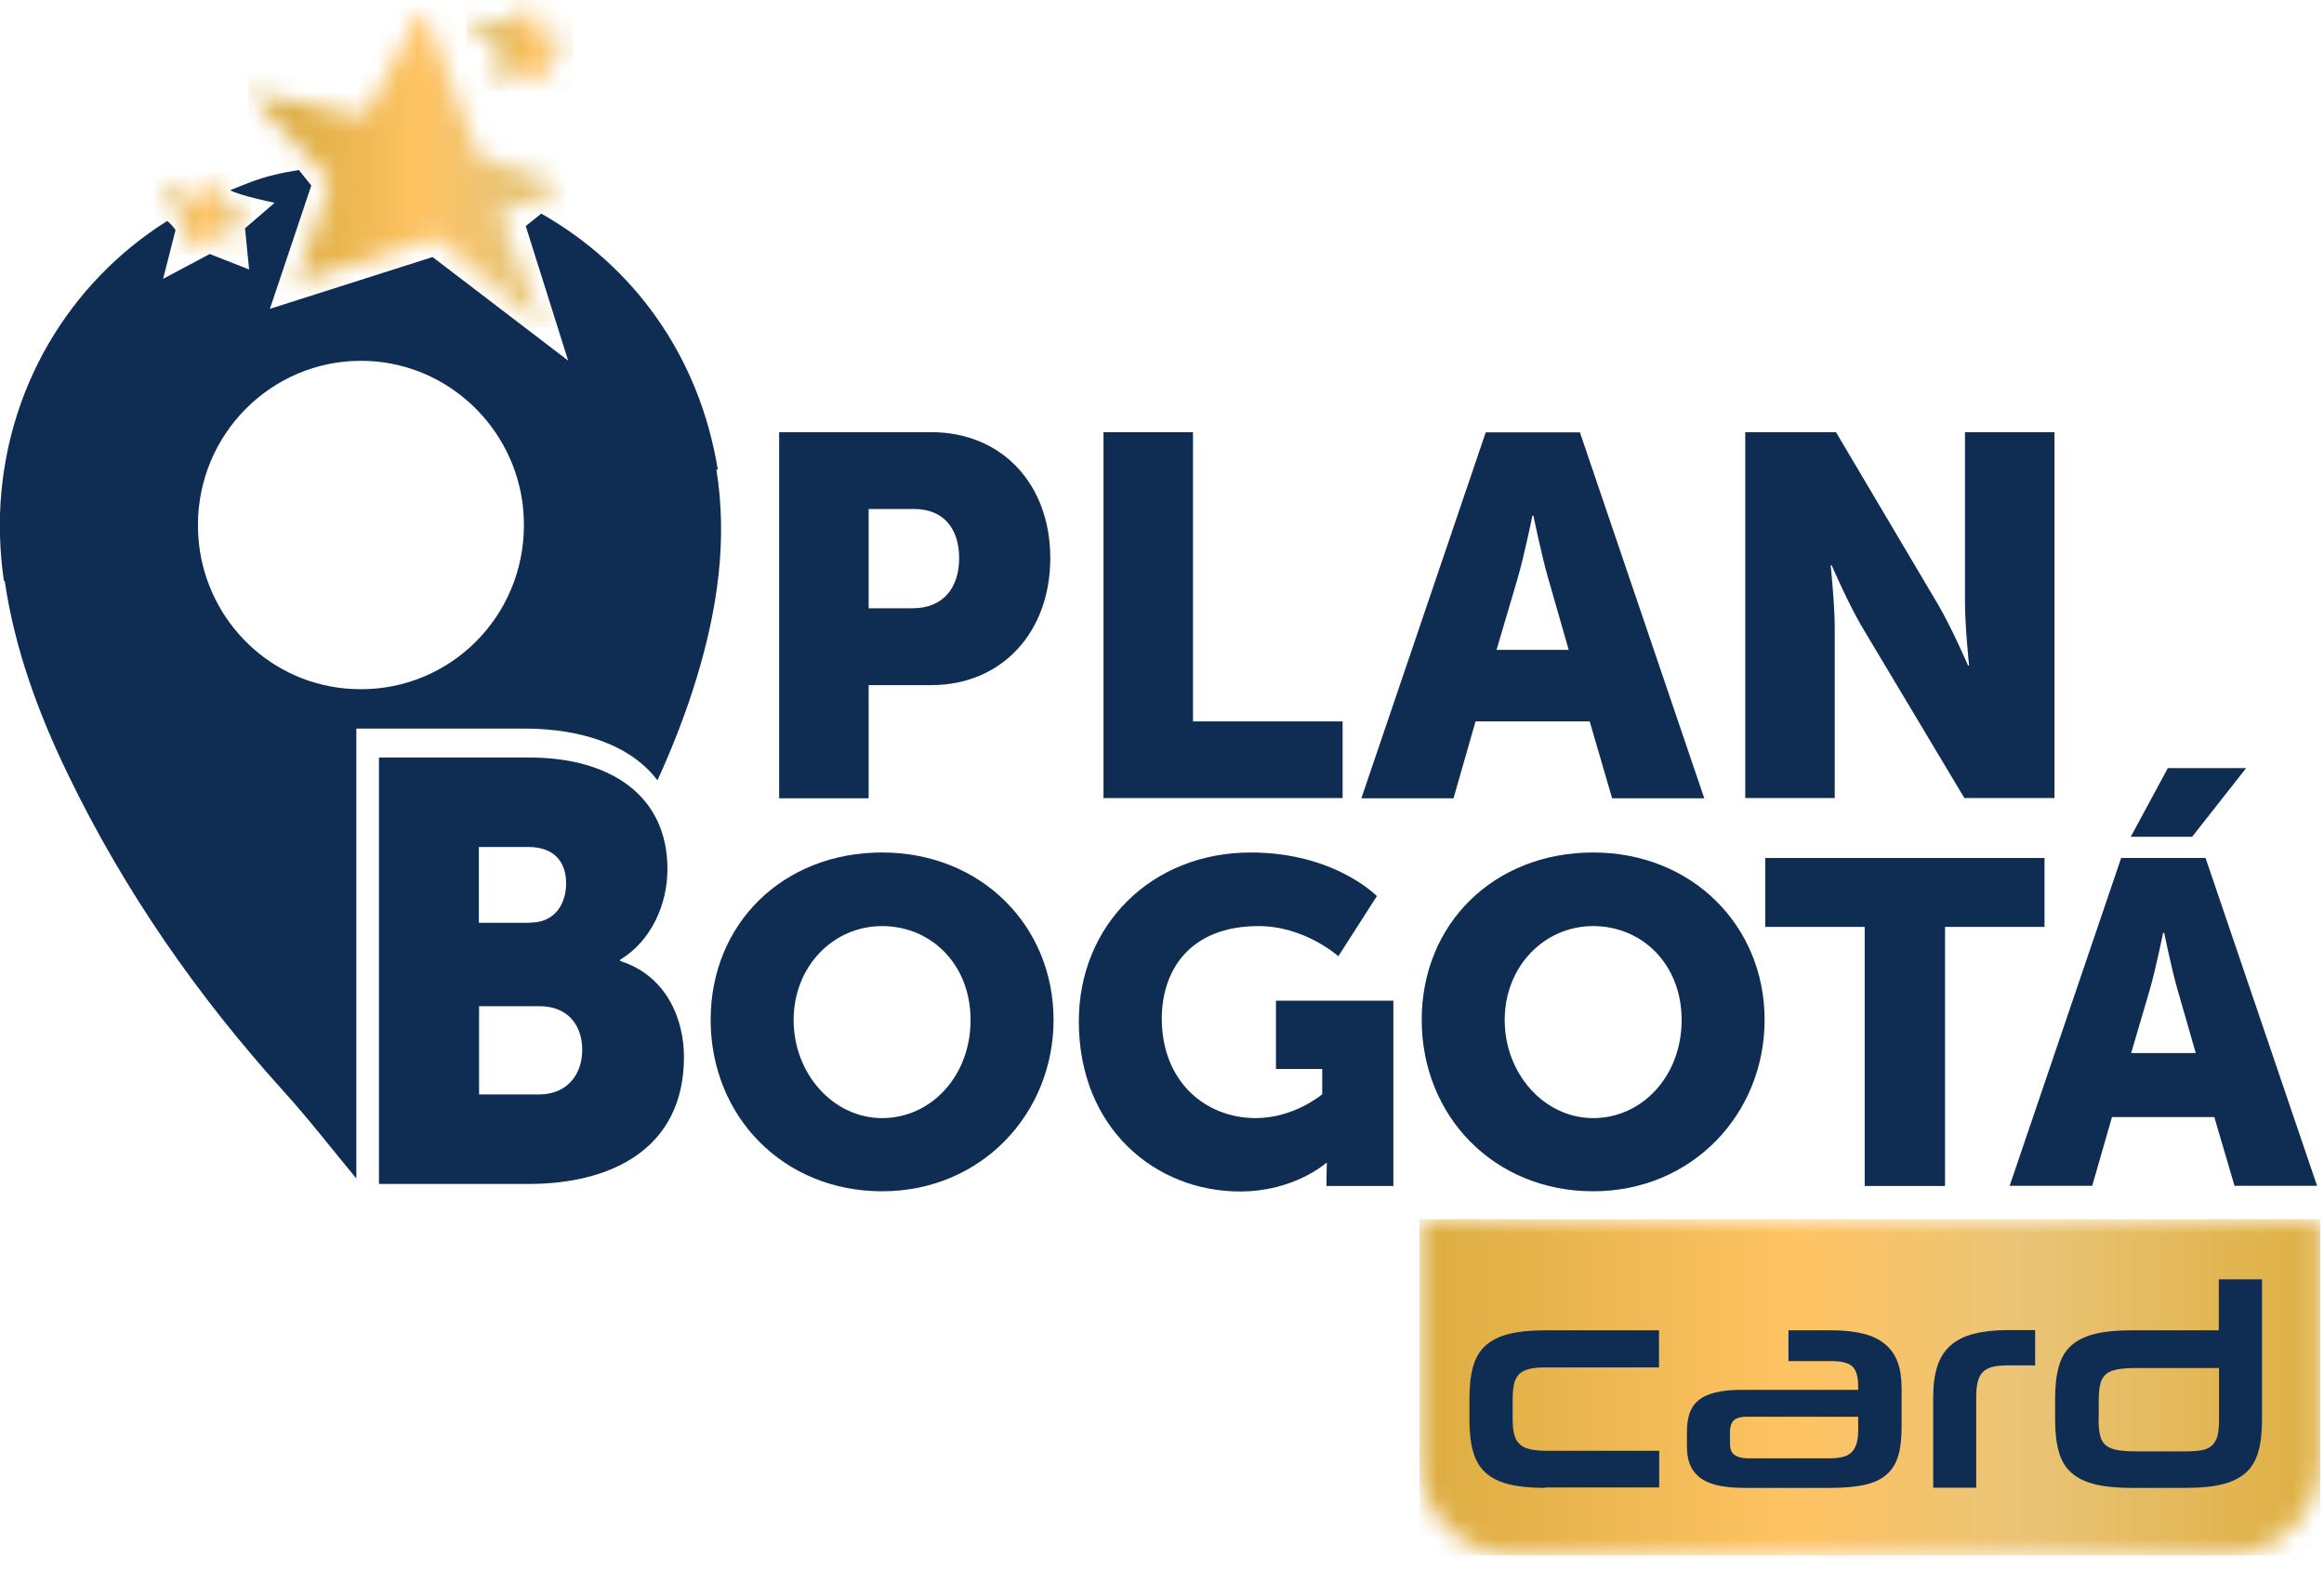
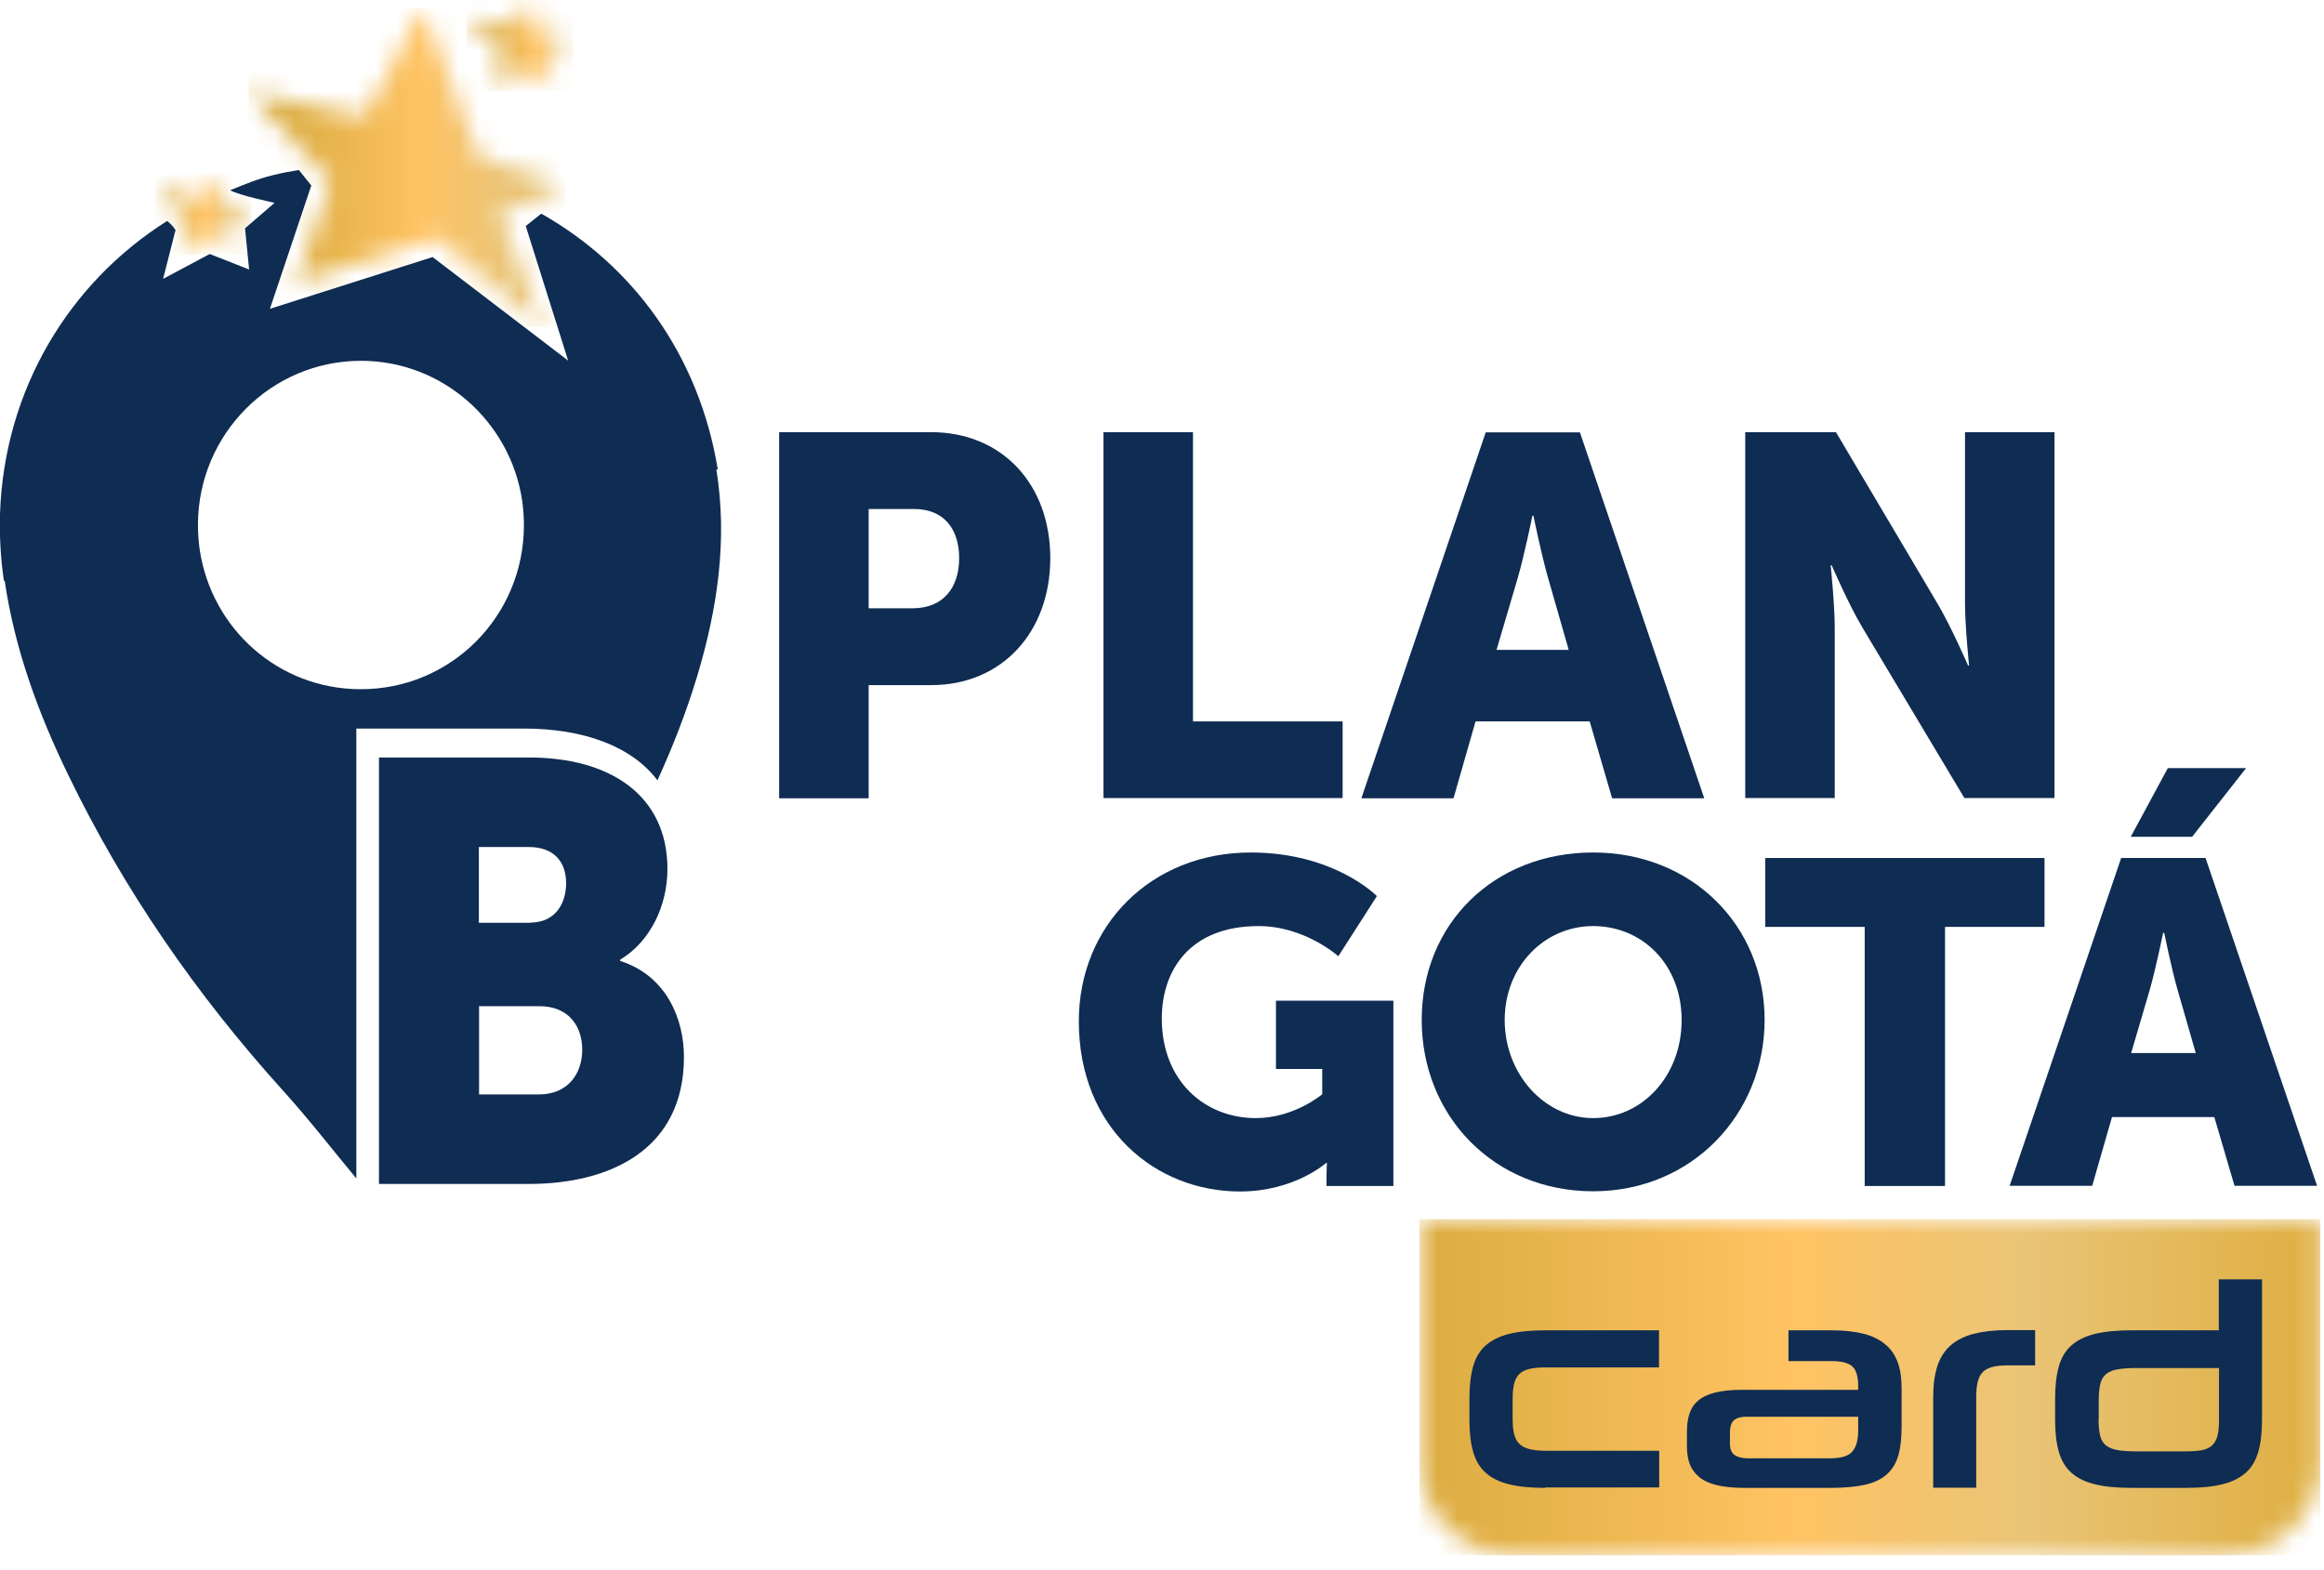
<svg xmlns="http://www.w3.org/2000/svg" width="114" height="77" viewBox="0 0 114 77" fill="none">
  <g clip-path="url(#clip0_25_2)">
    <path d="M38.21 21.2H45.67C49.16 21.2 51.52 23.76 51.52 27.38C51.52 31 49.16 33.61 45.67 33.61H42.61V39.16H38.22V21.21L38.21 21.2ZM44.76 29.84C46.29 29.84 47.05 28.81 47.05 27.38C47.05 25.95 46.3 24.97 44.84 24.97H42.61V29.84H44.77H44.76Z" fill="#0F2C52" />
    <path d="M54.13 21.2H58.52V35.39H65.86V39.15H54.13V21.2Z" fill="#0F2C52" />
    <path d="M77.98 35.39H72.38L71.3 39.16H66.78L72.88 21.21H77.5L83.6 39.16H79.08L77.98 35.39ZM75.17 25.3C75.17 25.3 74.77 27.26 74.44 28.39L73.41 31.88H76.95L75.95 28.39C75.62 27.26 75.22 25.3 75.22 25.3H75.17Z" fill="#0F2C52" />
    <path d="M85.62 21.2H90.06L95.03 29.59C95.73 30.77 96.54 32.65 96.54 32.65H96.59C96.59 32.65 96.39 30.72 96.39 29.59V21.2H100.78V39.15H96.36L91.36 30.79C90.66 29.61 89.85 27.73 89.85 27.73H89.8C89.8 27.73 90 29.66 90 30.79V39.15H85.61V21.2H85.62Z" fill="#0F2C52" />
-     <path d="M43.27 41.82C48.13 41.82 51.68 45.42 51.68 50.03C51.68 54.64 48.13 58.44 43.27 58.44C38.41 58.44 34.86 54.75 34.86 50.03C34.86 45.31 38.41 41.82 43.27 41.82ZM43.27 54.85C45.68 54.85 47.61 52.78 47.61 50.04C47.61 47.3 45.67 45.43 43.27 45.43C40.87 45.43 38.93 47.41 38.93 50.04C38.93 52.67 40.87 54.85 43.27 54.85Z" fill="#0F2C52" />
    <path d="M61.35 41.82C65.47 41.82 67.54 43.96 67.54 43.96L65.65 46.91C65.65 46.91 64.01 45.43 61.74 45.43C58.37 45.43 56.99 47.59 56.99 49.97C56.99 53.03 59.1 54.85 61.6 54.85C63.49 54.85 64.86 53.68 64.86 53.68V52.44H62.59V49.09H68.35V58.18H65.07V57.73C65.07 57.39 65.09 57.05 65.09 57.05H65.05C65.05 57.05 63.5 58.45 60.82 58.45C56.7 58.45 52.92 55.37 52.92 50.1C52.92 45.42 56.45 41.82 61.36 41.82" fill="#0F2C52" />
    <path d="M78.15 41.82C83.01 41.82 86.56 45.42 86.56 50.03C86.56 54.64 83.01 58.44 78.15 58.44C73.29 58.44 69.74 54.75 69.74 50.03C69.74 45.31 73.29 41.82 78.15 41.82ZM78.15 54.85C80.56 54.85 82.49 52.78 82.49 50.04C82.49 47.3 80.55 45.43 78.15 45.43C75.75 45.43 73.81 47.41 73.81 50.04C73.81 52.67 75.75 54.85 78.15 54.85Z" fill="#0F2C52" />
    <path d="M91.47 45.47H86.59V42.09H100.29V45.47H95.41V58.18H91.47V45.47Z" fill="#0F2C52" />
    <path d="M108.62 54.8H103.6L102.63 58.17H98.58L104.05 42.09H108.19L113.66 58.17H109.61L108.62 54.8ZM106.33 37.68H110.18L107.53 41.05H104.52L106.34 37.68H106.33ZM106.11 45.76C106.11 45.76 105.75 47.51 105.46 48.53L104.54 51.66H107.71L106.81 48.53C106.52 47.52 106.16 45.76 106.16 45.76H106.12H106.11Z" fill="#0F2C52" />
    <mask id="mask0_25_2" style="mask-type:luminance" maskUnits="userSpaceOnUse" x="12" y="0" width="16" height="17">
      <path d="M17.93 5.71L12.19 4.53L16.24 8.92L14.51 13.88L21.4 11.67L26.6 16.04L24.51 10.45L27.7 9.14L23.46 7.63L20.75 0.37L17.93 5.71Z" fill="white" />
    </mask>
    <g mask="url(#mask0_25_2)">
      <path d="M27.7 0.37H12.19V16.05H27.7V0.37Z" fill="url(#paint0_linear_25_2)" />
    </g>
    <mask id="mask1_25_2" style="mask-type:luminance" maskUnits="userSpaceOnUse" x="22" y="0" width="7" height="5">
      <path d="M25.21 1.36L22.88 0.86L24.81 2.85L24.22 4.46L25.95 3.35L27.3 4.43L26.73 2.85L28.1 1.97L26.47 1.62L26 0L25.21 1.36Z" fill="white" />
    </mask>
    <g mask="url(#mask1_25_2)">
      <path d="M28.1 0H22.88V4.46H28.1V0Z" fill="url(#paint1_linear_25_2)" />
    </g>
    <mask id="mask2_25_2" style="mask-type:luminance" maskUnits="userSpaceOnUse" x="7" y="8" width="6" height="5">
      <path d="M9.85 9.74L7.62 9.26L9.36 11.06L8.83 12.51L10.4 11.51L11.55 12.45L11.1 11.06L12.33 10.26L10.86 9.95L10.44 8.48L9.85 9.74Z" fill="white" />
    </mask>
    <g mask="url(#mask2_25_2)">
      <path d="M12.33 8.48H7.62V12.51H12.33V8.48Z" fill="url(#paint2_linear_25_2)" />
    </g>
    <path d="M35.14 23.03H35.21C34.29 17.41 31.04 13.02 26.55 10.48L25.79 11.09L27.87 17.69L21.22 12.61L13.24 15.15L15.27 9.1L14.66 8.34C14.17 8.42 13.85 8.48 13.36 8.6C12.59 8.79 12.02 9.04 11.29 9.33C11.7 9.58 13.47 9.95 13.47 9.95L12.02 11.2L12.22 13.22L10.29 12.46L8 13.68L8.61 11.29C8.61 11.29 8.51 11.09 8.2 10.84C3.4 13.86 0.2 19.11 4.16301e-07 25.22C-0.03 26.29 0.03 27.38 0.19 28.49H0.23C0.72 31.83 1.87 34.97 3.34 38C6.09 43.69 9.66 48.83 13.9 53.52C15.15 54.9 16.29 56.38 17.48 57.81V35.74H25.69C28.62 35.74 30.98 36.6 32.25 38.28C33 36.64 33.66 34.95 34.19 33.2C35.19 29.88 35.7 26.5 35.14 23.03ZM17.67 33.81C13.67 33.8 10.39 30.86 9.8 26.99C9.74 26.58 9.71 26.15 9.71 25.72C9.73 21.29 13.3 17.7 17.71 17.7C21.7 17.7 25.02 20.67 25.61 24.53C25.67 24.94 25.7 25.36 25.7 25.78C25.69 30.24 22.11 33.83 17.67 33.81Z" fill="#0F2C52" />
    <path d="M18.6 37.16H25.95C29.95 37.16 32.74 39.03 32.74 42.63C32.74 44.39 31.93 46.17 30.42 47.08V47.14C32.71 47.87 33.55 50.01 33.55 51.85C33.55 56.41 29.91 58.08 25.94 58.08H18.59V37.16H18.6ZM26.01 45.26C27.24 45.26 27.77 44.32 27.77 43.33C27.77 42.34 27.24 41.55 25.92 41.55H23.49V45.27H26.01V45.26ZM26.43 53.69C27.86 53.69 28.56 52.67 28.56 51.5C28.56 50.33 27.89 49.36 26.46 49.36H23.5V53.69H26.44H26.43Z" fill="#0F2C52" />
    <mask id="mask3_25_2" style="mask-type:luminance" maskUnits="userSpaceOnUse" x="69" y="59" width="45" height="18">
      <path d="M69.63 59.81V71.62C69.63 74.21 71.73 76.31 74.32 76.31H109.14C111.73 76.31 113.83 74.21 113.83 71.62V59.81H69.63Z" fill="white" />
    </mask>
    <g mask="url(#mask3_25_2)">
      <path d="M113.83 59.81H69.63V76.31H113.83V59.81Z" fill="url(#paint3_linear_25_2)" />
    </g>
    <path d="M75.79 72.99C75.08 72.99 74.48 72.93 74.01 72.81C73.53 72.69 73.15 72.5 72.87 72.24C72.58 71.98 72.38 71.64 72.26 71.21C72.14 70.79 72.08 70.27 72.08 69.65V68.61C72.08 67.99 72.14 67.47 72.26 67.04C72.38 66.61 72.58 66.27 72.87 66.01C73.16 65.75 73.54 65.56 74.01 65.44C74.49 65.32 75.08 65.26 75.79 65.26H81.38V67.08H75.86C75.53 67.08 75.25 67.1 75.04 67.15C74.83 67.2 74.66 67.28 74.53 67.4C74.41 67.52 74.32 67.68 74.27 67.89C74.22 68.1 74.2 68.36 74.2 68.67V69.58C74.2 69.88 74.22 70.14 74.27 70.34C74.32 70.54 74.4 70.71 74.53 70.83C74.65 70.95 74.82 71.04 75.04 71.09C75.25 71.14 75.53 71.17 75.86 71.17H81.39V72.97H75.79V72.99Z" fill="#0F2C52" />
    <path d="M85.57 72.99C85.01 72.99 84.55 72.94 84.19 72.85C83.83 72.76 83.54 72.62 83.33 72.44C83.12 72.26 82.97 72.05 82.88 71.8C82.79 71.55 82.75 71.27 82.75 70.95V70.22C82.75 69.9 82.79 69.61 82.87 69.36C82.95 69.11 83.09 68.89 83.29 68.72C83.49 68.54 83.76 68.41 84.11 68.32C84.46 68.23 84.9 68.18 85.43 68.18H91.15V68.01C91.15 67.52 91.05 67.19 90.85 67.02C90.65 66.85 90.31 66.77 89.84 66.77H87.73V65.26H89.84C90.46 65.26 90.98 65.32 91.42 65.43C91.85 65.54 92.21 65.72 92.48 65.95C92.76 66.18 92.96 66.48 93.09 66.83C93.22 67.19 93.28 67.61 93.28 68.11V69.99C93.28 70.55 93.23 71.02 93.12 71.4C93.01 71.78 92.82 72.09 92.55 72.33C92.28 72.57 91.92 72.74 91.47 72.84C91.02 72.94 90.45 72.99 89.77 72.99H85.59H85.57ZM91.14 69.5H85.65C85.4 69.5 85.21 69.55 85.07 69.66C84.93 69.77 84.86 69.98 84.86 70.28V70.81C84.86 71.09 84.94 71.28 85.09 71.38C85.24 71.48 85.46 71.54 85.73 71.54H89.72C89.97 71.54 90.18 71.52 90.36 71.48C90.54 71.44 90.69 71.37 90.8 71.27C90.91 71.17 91 71.03 91.06 70.85C91.12 70.67 91.15 70.44 91.15 70.15V69.49L91.14 69.5Z" fill="#0F2C52" />
    <path d="M94.83 72.99V68.51C94.83 67.93 94.9 67.44 95.03 67.03C95.16 66.62 95.37 66.29 95.66 66.02C95.95 65.76 96.32 65.57 96.78 65.44C97.24 65.32 97.79 65.25 98.45 65.25H99.83V66.98H98.5C98.21 66.98 97.96 67 97.76 67.05C97.56 67.1 97.4 67.18 97.28 67.29C97.16 67.4 97.08 67.56 97.02 67.76C96.97 67.96 96.94 68.21 96.94 68.52V72.98H94.82L94.83 72.99Z" fill="#0F2C52" />
    <path d="M104.55 72.99C103.83 72.99 103.23 72.93 102.75 72.81C102.27 72.69 101.89 72.5 101.6 72.24C101.31 71.98 101.11 71.64 100.99 71.21C100.87 70.79 100.81 70.27 100.81 69.65V68.61C100.81 67.99 100.87 67.47 100.99 67.04C101.11 66.61 101.31 66.27 101.6 66.01C101.89 65.75 102.27 65.56 102.75 65.44C103.23 65.32 103.83 65.26 104.55 65.26H108.84V62.76H110.96V69.65C110.96 70.27 110.9 70.79 110.78 71.21C110.66 71.63 110.46 71.98 110.17 72.24C109.88 72.5 109.5 72.69 109.03 72.81C108.55 72.93 107.96 72.99 107.23 72.99H104.54H104.55ZM102.94 69.6C102.94 69.94 102.97 70.22 103.02 70.43C103.07 70.64 103.17 70.8 103.31 70.91C103.45 71.02 103.65 71.1 103.89 71.14C104.13 71.18 104.44 71.2 104.82 71.2H107.19C107.52 71.2 107.8 71.18 108.01 71.14C108.22 71.1 108.39 71.02 108.52 70.9C108.64 70.78 108.73 70.62 108.78 70.42C108.83 70.22 108.85 69.95 108.85 69.63V67.11H104.82C104.45 67.11 104.14 67.13 103.9 67.17C103.66 67.21 103.47 67.28 103.32 67.4C103.17 67.52 103.08 67.68 103.03 67.88C102.98 68.09 102.95 68.36 102.95 68.71V69.62L102.94 69.6Z" fill="#0F2C52" />
  </g>
  <defs>
    <linearGradient id="paint0_linear_25_2" x1="13.924" y1="13.727" x2="29.643" y2="13.727" gradientUnits="userSpaceOnUse">
      <stop stop-color="#DBAC40" />
      <stop offset="0.43" stop-color="#FFC363" />
      <stop offset="0.69" stop-color="#EAC476" />
      <stop offset="1" stop-color="#DFB045" />
    </linearGradient>
    <linearGradient id="paint1_linear_25_2" x1="24.097" y1="5.568" x2="29.276" y2="5.568" gradientUnits="userSpaceOnUse">
      <stop stop-color="#DBAC40" />
      <stop offset="0.43" stop-color="#FFC363" />
      <stop offset="0.69" stop-color="#EAC476" />
      <stop offset="1" stop-color="#DFB045" />
    </linearGradient>
    <linearGradient id="paint2_linear_25_2" x1="8.068" y1="11.645" x2="12.748" y2="11.645" gradientUnits="userSpaceOnUse">
      <stop stop-color="#DBAC40" />
      <stop offset="0.43" stop-color="#FFC363" />
      <stop offset="0.69" stop-color="#EAC476" />
      <stop offset="1" stop-color="#DFB045" />
    </linearGradient>
    <linearGradient id="paint3_linear_25_2" x1="69.124" y1="66.88" x2="113.011" y2="66.88" gradientUnits="userSpaceOnUse">
      <stop stop-color="#DBAC40" />
      <stop offset="0.43" stop-color="#FFC363" />
      <stop offset="0.69" stop-color="#EAC476" />
      <stop offset="1" stop-color="#DFB045" />
    </linearGradient>
    <clipPath id="clip0_25_2">
      <rect width="113.83" height="76.31" fill="white" />
    </clipPath>
  </defs>
</svg>